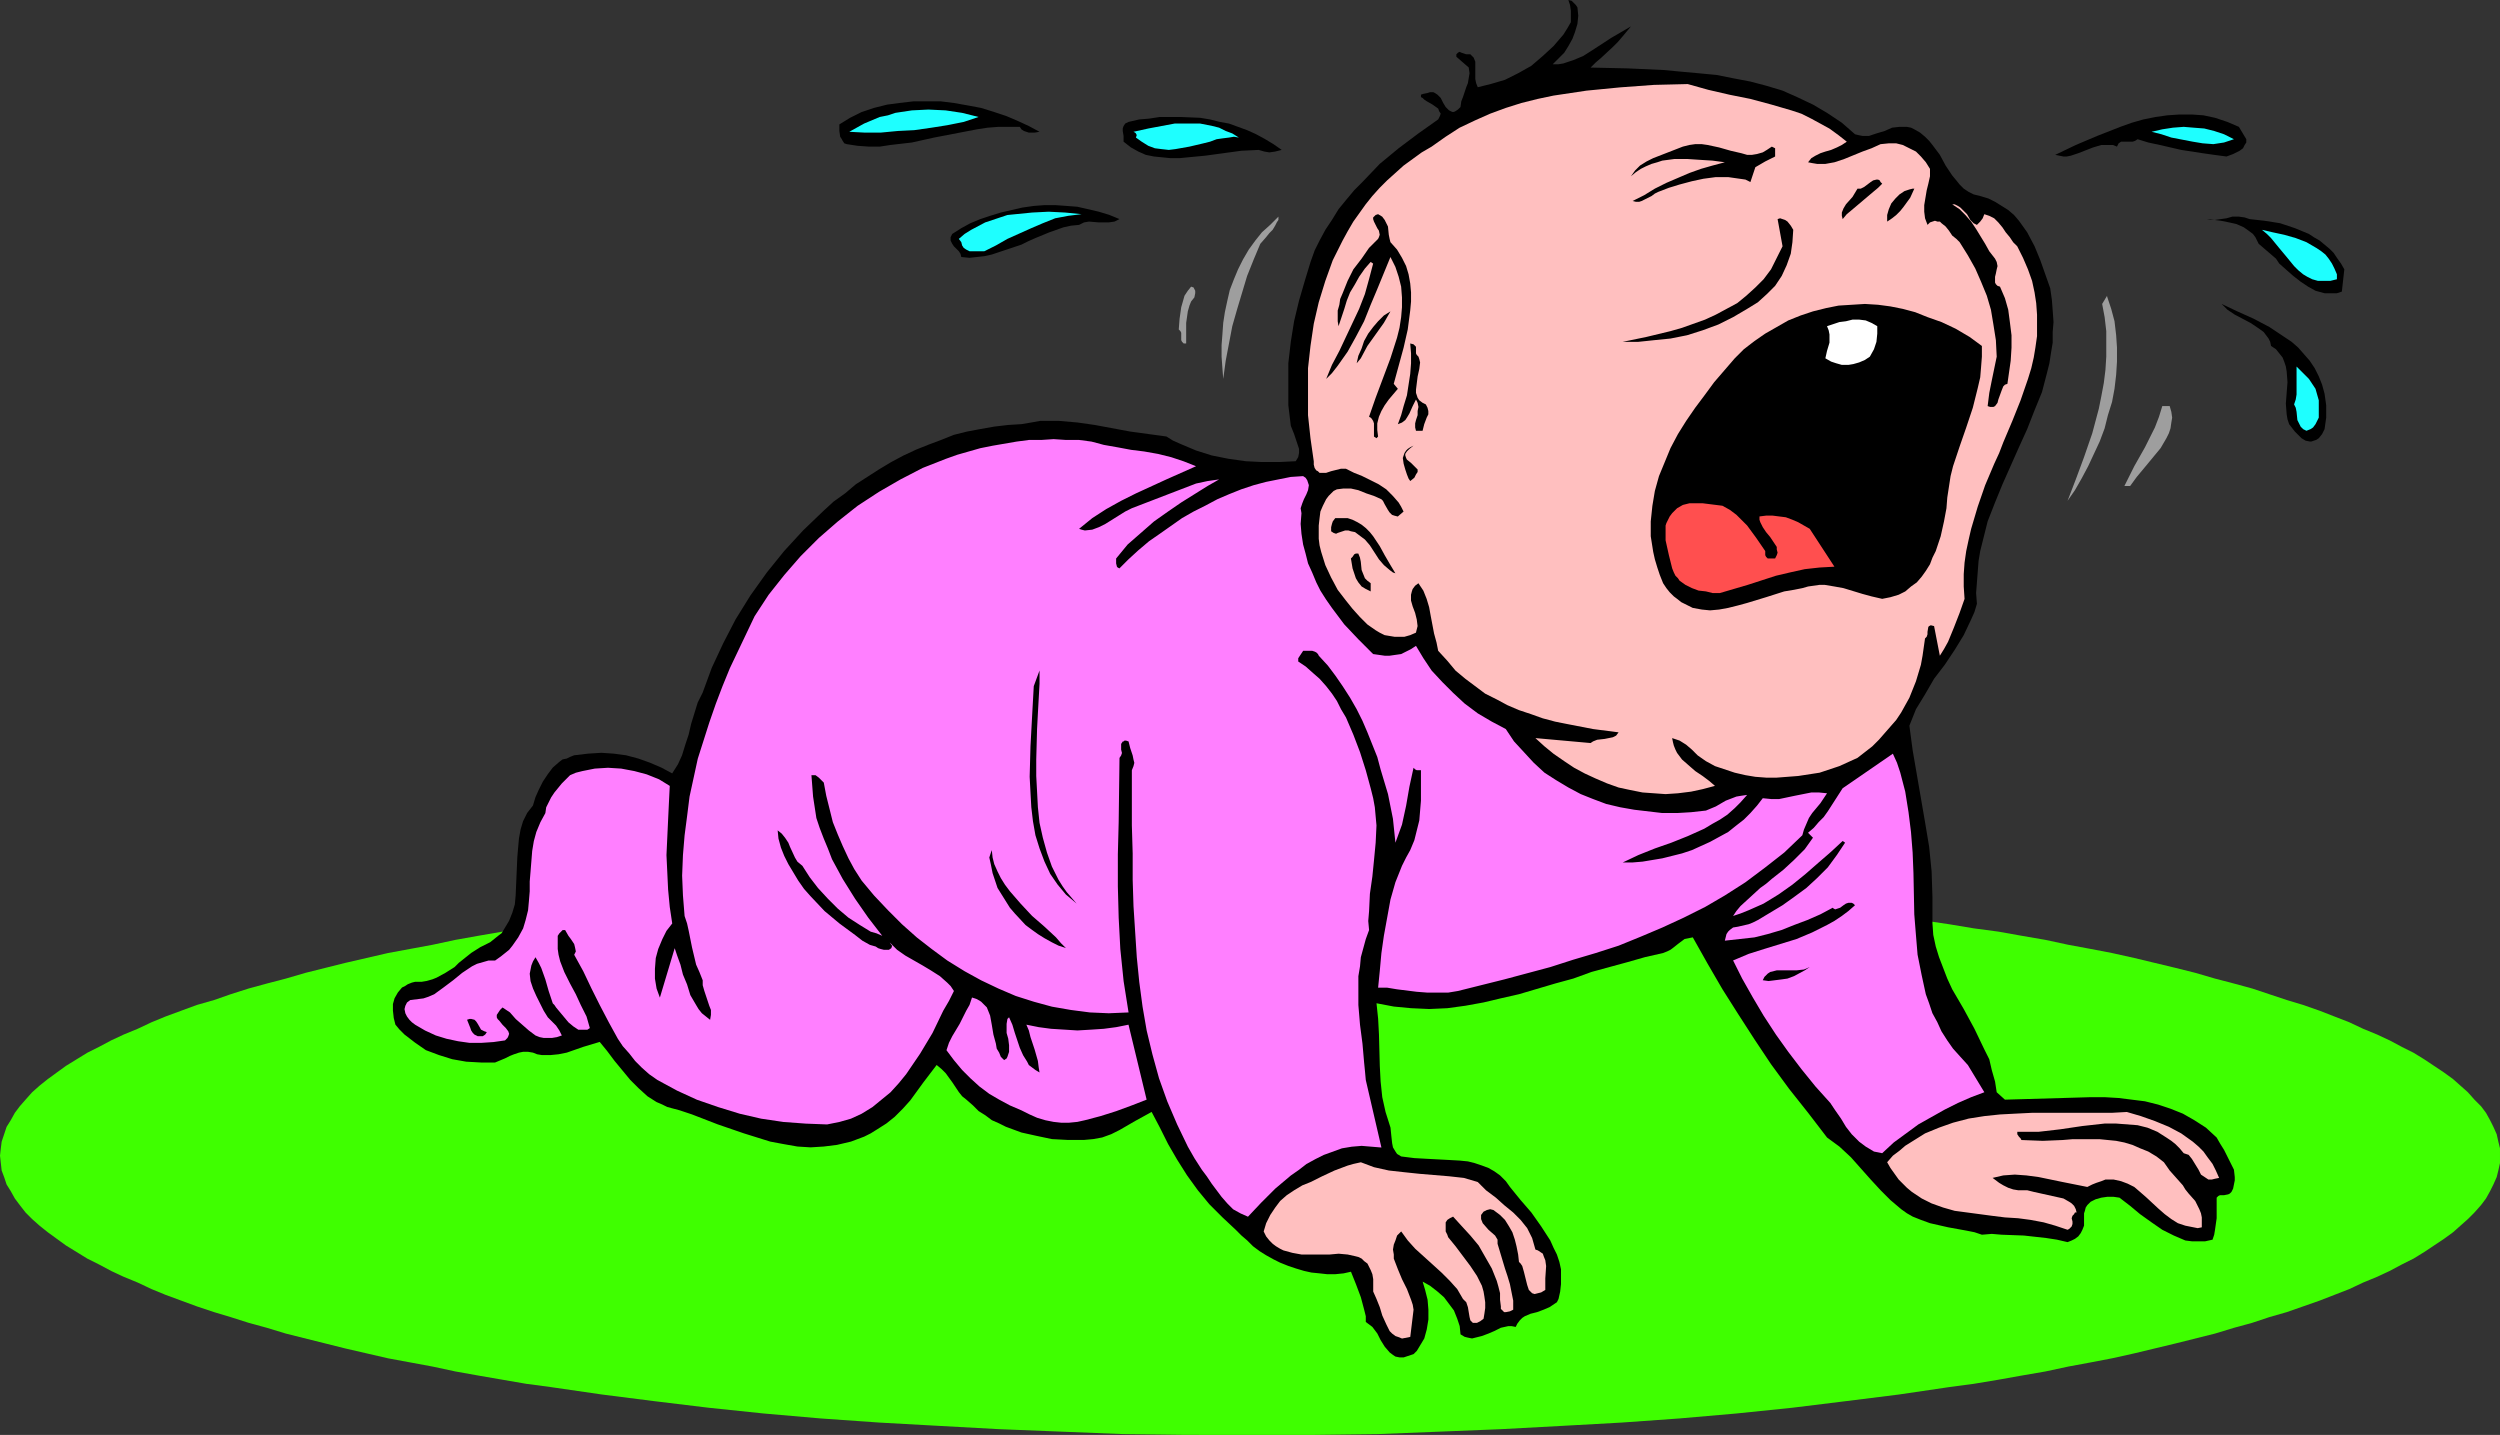
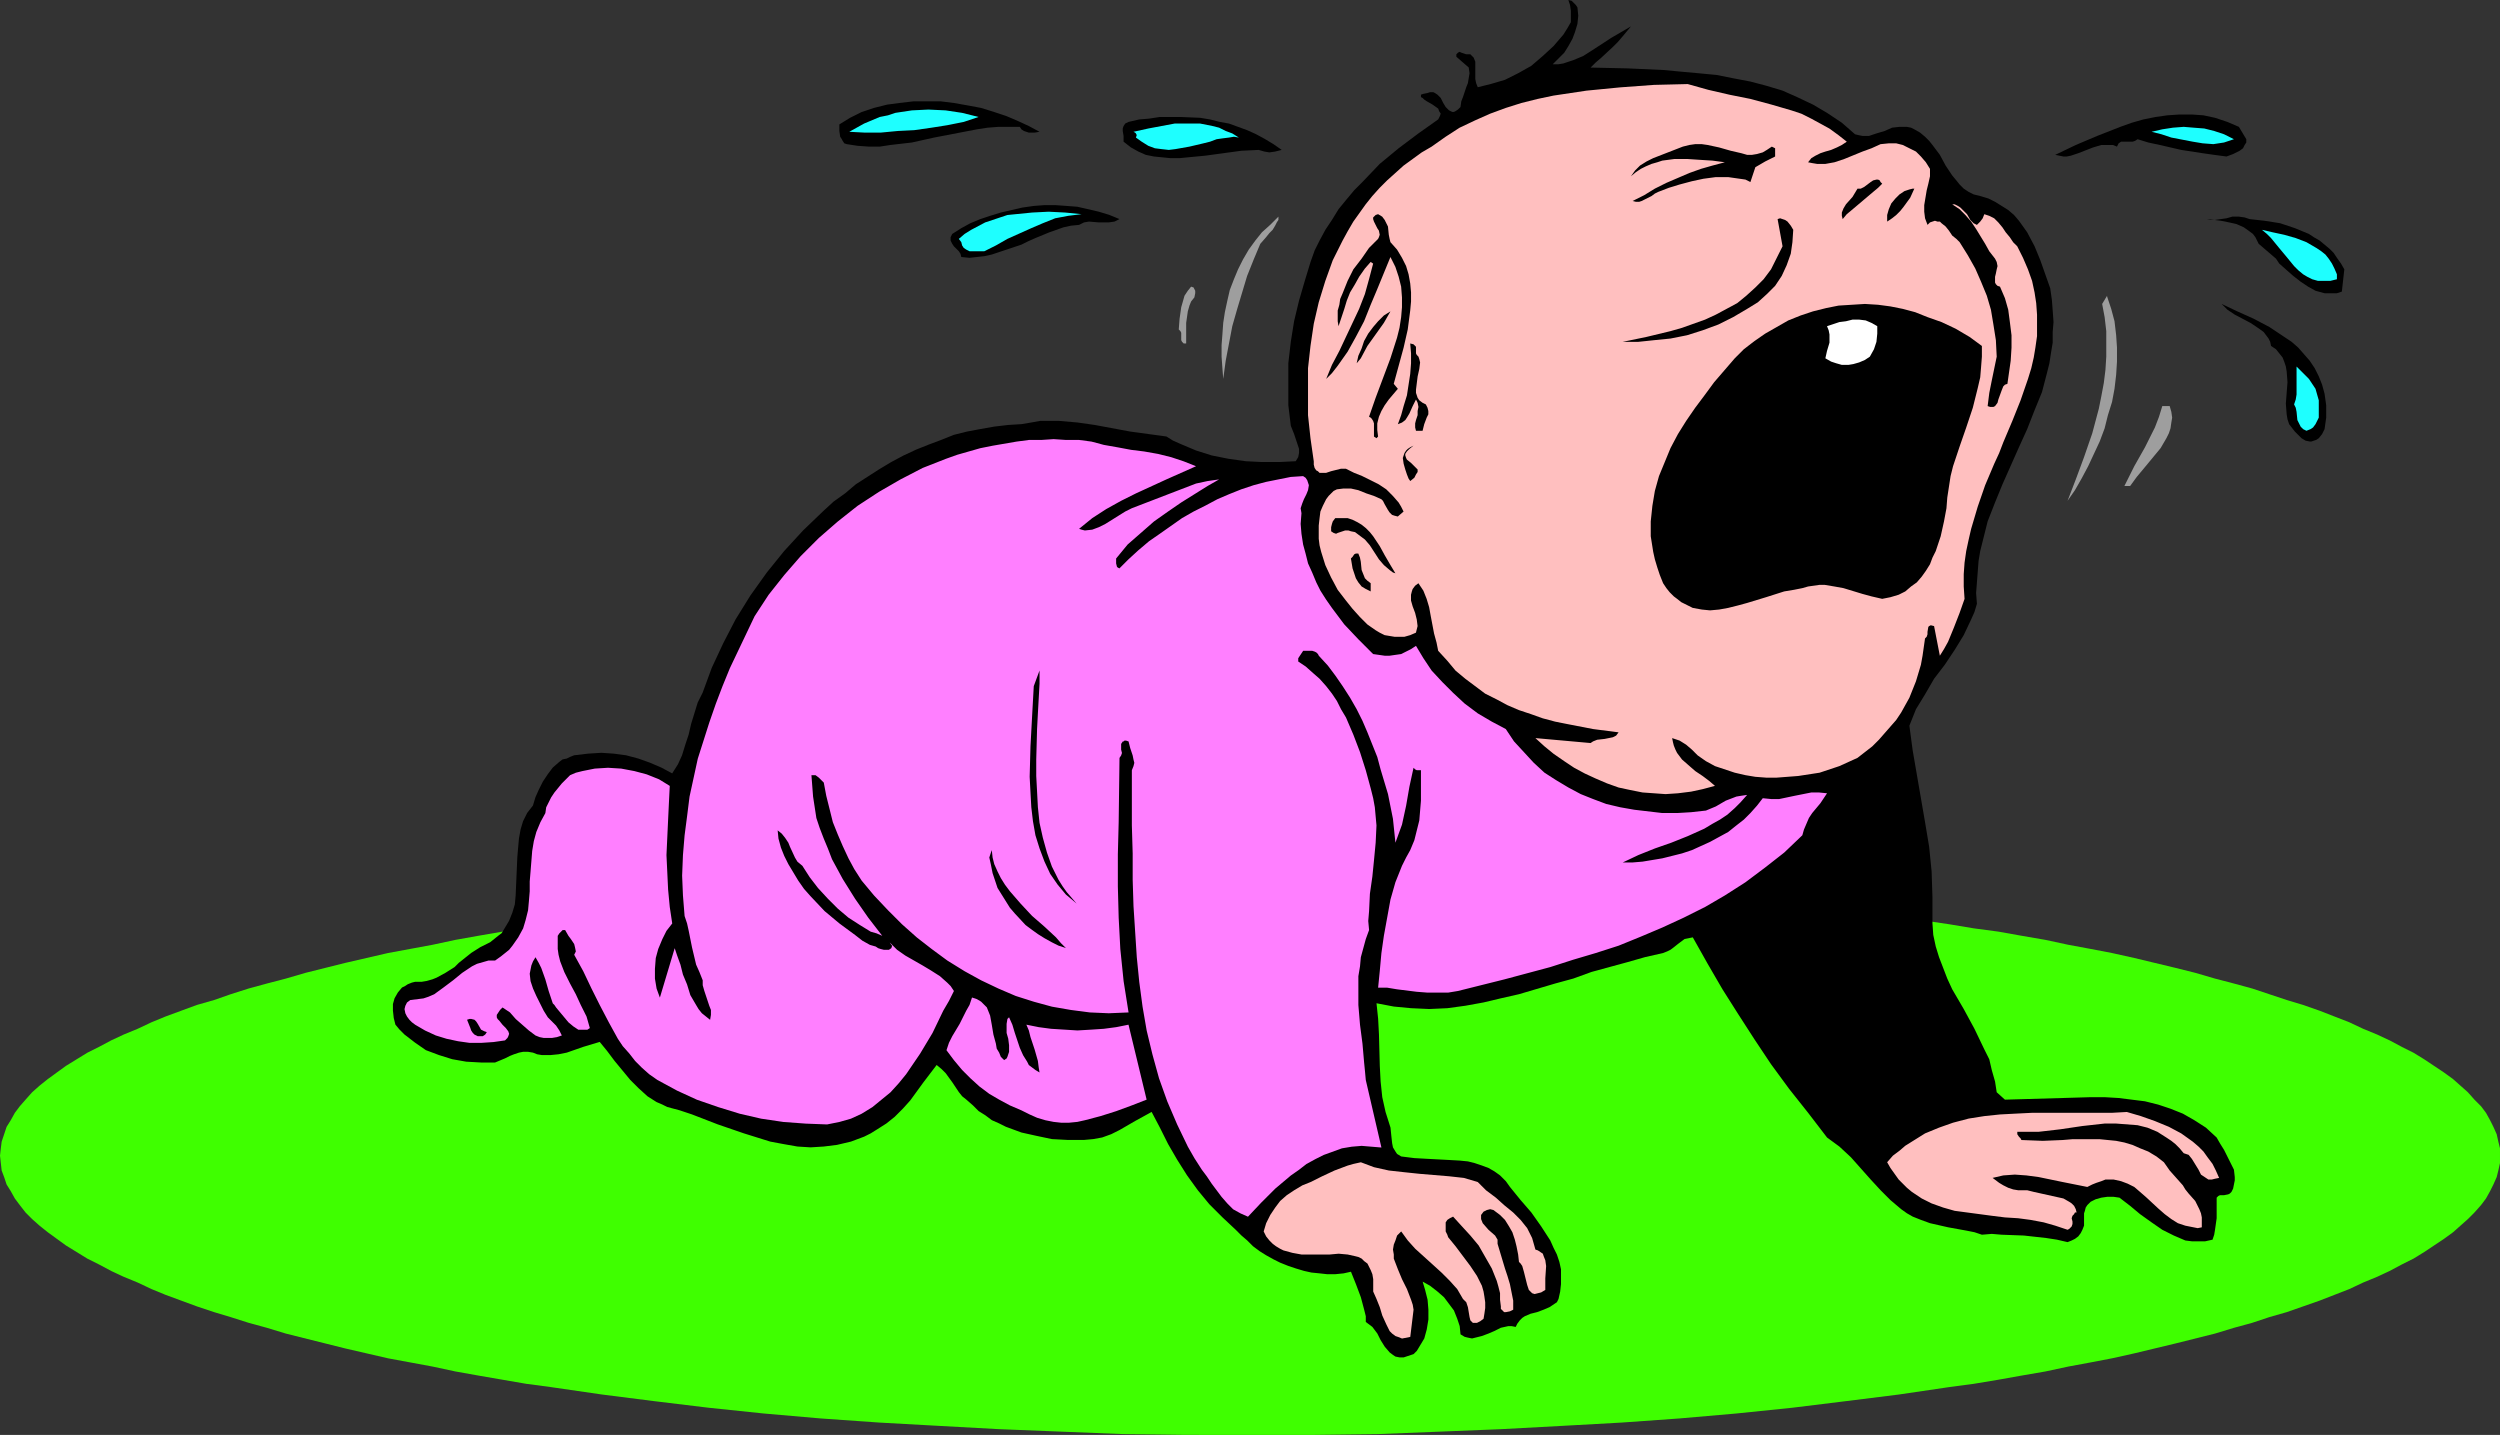
<svg xmlns="http://www.w3.org/2000/svg" xmlns:ns1="http://sodipodi.sourceforge.net/DTD/sodipodi-0.dtd" xmlns:ns2="http://www.inkscape.org/namespaces/inkscape" version="1.0" width="129.766mm" height="74.481mm" id="svg41" ns1:docname="Baby Crying 07.wmf">
  <rect width="100%" height="100%" fill="#333333" stroke="none" />
  <ns1:namedview id="namedview41" pagecolor="#ffffff" bordercolor="#000000" borderopacity="0.25" ns2:showpageshadow="2" ns2:pageopacity="0.0" ns2:pagecheckerboard="0" ns2:deskcolor="#d1d1d1" ns2:document-units="mm" />
  <defs id="defs1">
    <pattern id="WMFhbasepattern" patternUnits="userSpaceOnUse" width="6" height="6" x="0" y="0" />
  </defs>
  <path style="fill:#3fff00;fill-opacity:1;fill-rule:evenodd;stroke:none" d="m 245.309,281.502 h 12.605 l 12.443,-0.162 12.282,-0.485 11.958,-0.485 11.958,-0.646 11.635,-0.646 11.312,-0.808 11.15,-0.97 10.989,-1.131 10.504,-1.293 10.342,-1.293 9.858,-1.454 4.848,-0.646 4.848,-0.808 4.525,-0.808 4.686,-0.808 4.525,-0.97 4.363,-0.808 4.202,-0.808 4.363,-0.97 4.04,-0.97 4.04,-0.97 3.878,-0.97 3.878,-0.97 3.717,-1.131 3.555,-0.97 3.394,-1.131 3.394,-0.97 3.232,-1.131 3.232,-1.131 2.909,-1.131 2.909,-1.131 2.747,-1.293 2.747,-1.131 2.424,-1.131 2.424,-1.293 2.262,-1.131 2.101,-1.293 1.939,-1.293 1.939,-1.293 1.778,-1.293 1.454,-1.293 1.454,-1.293 1.293,-1.293 1.293,-1.454 0.97,-1.293 0.808,-1.454 0.646,-1.293 0.646,-1.454 0.323,-1.293 0.323,-1.454 v -1.454 -1.454 l -0.323,-1.293 -0.323,-1.454 -0.646,-1.454 -0.646,-1.293 -0.808,-1.454 -0.97,-1.293 -1.293,-1.293 -1.293,-1.454 -1.454,-1.293 -1.454,-1.293 -1.778,-1.293 -1.939,-1.293 -1.939,-1.293 -2.101,-1.293 -2.262,-1.131 -2.424,-1.293 -2.424,-1.131 -2.747,-1.131 -2.747,-1.293 -2.909,-1.131 -2.909,-1.131 -3.232,-1.131 -3.232,-0.97 -3.394,-1.131 -3.394,-1.131 -3.555,-0.97 -3.717,-0.97 -3.878,-1.131 -3.878,-0.97 -4.04,-0.97 -4.04,-0.97 -4.363,-0.97 -4.202,-0.808 -4.363,-0.808 -4.525,-0.97 -4.686,-0.808 -4.525,-0.808 -4.848,-0.646 -4.848,-0.808 -9.858,-1.454 -10.342,-1.293 -10.504,-1.293 -10.989,-0.97 -11.15,-0.97 -11.312,-0.97 -11.635,-0.646 -11.958,-0.646 -11.958,-0.485 -12.282,-0.323 -12.443,-0.323 h -12.605 -12.605 l -12.443,0.323 -12.282,0.323 -12.12,0.485 -11.797,0.646 -11.635,0.646 -11.474,0.97 -11.15,0.97 -10.827,0.97 -10.666,1.293 -10.181,1.293 -10.019,1.454 -4.848,0.808 -4.686,0.646 -4.686,0.808 -4.525,0.808 -4.525,0.97 -4.363,0.808 -4.363,0.808 -4.202,0.97 -4.202,0.97 -3.878,0.97 -3.878,0.97 -3.878,1.131 -3.717,0.97 -3.555,0.97 -3.555,1.131 -3.232,1.131 -3.394,0.97 -3.07,1.131 -3.07,1.131 -2.747,1.131 -2.747,1.293 -2.747,1.131 -2.424,1.131 -2.424,1.293 -2.262,1.131 -2.101,1.293 -2.101,1.293 -1.778,1.293 -1.778,1.293 -1.616,1.293 -1.454,1.293 -1.293,1.454 -1.131,1.293 -0.97,1.293 -0.808,1.454 -0.808,1.293 -0.485,1.454 -0.485,1.454 -0.162,1.293 L 0,226.72 l 0.162,1.454 0.162,1.454 0.485,1.293 0.485,1.454 0.808,1.293 0.808,1.454 0.97,1.293 1.131,1.454 1.293,1.293 1.454,1.293 1.616,1.293 1.778,1.293 1.778,1.293 2.101,1.293 2.101,1.293 2.262,1.131 2.424,1.293 2.424,1.131 2.747,1.131 2.747,1.293 2.747,1.131 3.07,1.131 3.07,1.131 3.394,1.131 3.232,0.97 3.555,1.131 3.555,0.97 3.717,1.131 3.878,0.97 3.878,0.97 3.878,0.97 4.202,0.97 4.202,0.97 4.363,0.808 4.363,0.808 4.525,0.97 4.525,0.808 4.686,0.808 4.686,0.808 4.848,0.646 10.019,1.454 10.181,1.293 10.666,1.293 10.827,1.131 11.15,0.97 11.474,0.808 11.635,0.646 11.797,0.646 12.12,0.485 12.282,0.485 12.443,0.162 z" id="path1" />
  <path style="fill:#000000;fill-opacity:1;fill-rule:evenodd;stroke:none" d="m 309.464,1.454 0.162,1.616 -0.162,1.616 -0.485,1.616 -0.485,1.293 -0.808,1.454 -0.808,1.293 -1.131,1.131 -1.131,1.131 h 1.131 l 0.97,-0.162 1.939,-0.646 1.939,-0.808 1.778,-1.131 3.717,-2.424 1.939,-1.131 1.939,-1.131 -0.808,0.97 -0.808,0.97 -0.97,1.131 -0.97,0.97 -2.262,2.101 -1.131,0.97 -0.97,0.97 7.272,0.162 7.11,0.323 3.394,0.323 3.555,0.323 3.394,0.323 3.232,0.646 3.394,0.646 3.07,0.808 3.232,0.97 2.909,1.293 3.07,1.454 2.747,1.616 2.909,1.939 2.586,2.262 0.646,0.162 0.808,0.162 h 0.646 0.646 l 1.454,-0.485 1.616,-0.485 1.454,-0.646 1.454,-0.162 h 0.808 0.646 l 0.808,0.162 0.646,0.323 1.131,0.646 0.97,0.808 0.808,0.808 0.646,0.808 1.454,1.939 1.131,2.101 1.293,1.939 0.808,0.97 0.646,0.808 0.808,0.808 0.97,0.646 0.97,0.485 1.293,0.323 1.616,0.485 1.293,0.646 1.293,0.808 1.293,0.808 1.131,0.97 0.97,1.131 0.808,1.131 0.808,1.131 1.454,2.747 1.131,2.747 0.97,2.747 0.97,2.747 0.323,2.262 0.162,2.101 0.162,2.262 -0.162,1.939 v 2.101 l -0.323,1.939 -0.323,2.101 -0.485,1.939 -0.97,3.717 -1.454,3.555 -1.454,3.717 -1.616,3.555 -3.232,7.272 -1.454,3.555 -1.454,3.717 -0.97,3.878 -0.485,1.939 -0.323,1.939 -0.162,2.101 -0.162,2.101 -0.162,2.101 0.162,2.101 -0.485,1.616 -0.646,1.454 -1.454,3.07 -1.778,2.909 -1.939,2.909 -2.101,2.747 -1.778,3.07 -1.778,2.909 -0.646,1.616 -0.646,1.616 0.646,4.848 0.808,4.686 1.616,9.373 0.808,4.848 0.485,4.848 0.162,5.01 v 2.424 2.747 l 0.162,2.262 0.485,2.262 0.646,2.101 0.808,2.101 0.808,2.101 0.97,2.101 2.262,3.878 2.101,3.878 1.939,4.04 0.97,1.939 0.485,2.101 0.646,2.262 0.323,2.101 1.616,1.454 5.656,-0.162 5.656,-0.162 5.494,-0.162 h 2.747 l 2.747,0.162 2.586,0.323 2.586,0.323 2.586,0.646 2.424,0.808 2.424,0.97 2.262,1.293 2.262,1.454 2.101,1.939 0.646,1.131 0.808,1.293 1.293,2.586 0.646,1.293 0.162,1.454 v 0.646 l -0.162,0.808 -0.162,0.808 -0.323,0.646 -0.323,0.323 -0.323,0.162 -0.808,0.162 h -0.808 l -0.323,0.162 -0.323,0.323 v 1.939 2.101 l -0.323,2.262 -0.162,0.97 -0.323,0.97 -1.454,0.323 h -1.293 -1.293 l -1.293,-0.162 -1.131,-0.485 -1.131,-0.485 -2.262,-1.131 -2.101,-1.454 -2.262,-1.616 -1.939,-1.616 -2.101,-1.616 -1.131,-0.162 h -1.293 l -1.131,0.162 -1.131,0.323 -0.97,0.485 -0.646,0.646 -0.323,0.485 -0.162,0.646 -0.162,0.485 v 0.646 0.97 0.808 l -0.323,0.808 -0.323,0.646 -0.485,0.646 -0.646,0.485 -0.646,0.323 -0.808,0.323 -2.101,-0.485 -2.101,-0.323 -4.363,-0.485 -4.363,-0.162 -1.939,-0.162 -1.939,0.162 -1.454,-0.485 -1.616,-0.323 -1.778,-0.323 -1.778,-0.323 -3.555,-0.808 -1.778,-0.646 -1.616,-0.646 -1.131,-0.646 -1.131,-0.808 -2.101,-1.778 -1.939,-1.939 -1.939,-2.101 -3.878,-4.363 -2.262,-2.101 -2.424,-1.778 -3.717,-4.848 -3.717,-4.686 -3.555,-4.848 -3.232,-4.848 -3.232,-5.01 -3.07,-4.848 -2.909,-5.01 -2.909,-5.171 -0.808,0.162 -0.808,0.162 -1.293,0.97 -0.808,0.646 -0.646,0.485 -0.646,0.323 -0.808,0.323 -3.555,0.808 -3.394,0.97 -7.11,1.939 -3.555,1.293 -3.555,0.97 -7.11,2.101 -3.555,0.808 -3.394,0.808 -3.555,0.646 -3.555,0.485 -3.555,0.162 -3.555,-0.162 -3.394,-0.323 -3.394,-0.646 0.323,3.07 0.162,3.07 0.162,6.141 0.162,3.07 0.323,3.07 0.646,2.909 0.97,3.07 0.162,1.616 0.162,1.454 0.162,0.808 0.485,0.808 0.323,0.485 0.808,0.485 1.293,0.162 1.293,0.162 2.909,0.162 3.07,0.162 2.909,0.162 1.616,0.162 1.293,0.323 1.454,0.485 1.293,0.485 1.131,0.646 1.131,0.808 1.131,1.131 0.808,1.131 2.101,2.586 2.101,2.424 1.939,2.747 1.778,2.747 0.646,1.454 0.646,1.293 0.485,1.454 0.323,1.454 v 1.454 1.454 l -0.162,1.454 -0.323,1.454 -0.323,0.646 -0.485,0.323 -0.97,0.646 -1.131,0.485 -1.293,0.485 -1.293,0.323 -1.131,0.485 -0.485,0.323 -0.485,0.485 -0.485,0.646 -0.323,0.646 -0.808,-0.162 h -0.646 l -1.454,0.323 -1.293,0.646 -1.131,0.485 -1.293,0.485 -1.293,0.323 -0.646,0.162 -0.808,-0.162 -0.646,-0.162 -0.808,-0.485 -0.162,-1.616 -0.485,-1.454 -0.646,-1.616 -0.97,-1.293 -0.97,-1.293 -1.293,-1.131 -1.454,-1.131 -1.454,-0.808 0.485,1.616 0.485,1.939 0.162,1.939 v 1.939 l -0.323,1.939 -0.485,1.778 -0.97,1.616 -0.485,0.808 -0.646,0.646 -0.97,0.323 -0.97,0.323 h -0.808 l -0.808,-0.162 -0.485,-0.323 -0.646,-0.485 -0.97,-1.131 -0.808,-1.293 -0.646,-1.293 -0.97,-1.293 -0.646,-0.485 -0.646,-0.485 v -1.131 l -0.323,-1.293 -0.646,-2.424 -0.97,-2.586 -0.97,-2.424 -1.454,0.323 -1.616,0.162 h -1.616 l -1.454,-0.162 -1.616,-0.162 -1.454,-0.323 -1.616,-0.485 -1.454,-0.485 -1.616,-0.646 -1.293,-0.646 -1.454,-0.808 -1.293,-0.808 -1.293,-0.97 -1.131,-1.131 -1.131,-0.97 -1.131,-1.131 -2.586,-2.424 -2.586,-2.586 -2.262,-2.747 -2.101,-2.909 -1.939,-3.07 -1.778,-3.07 -1.616,-3.232 -1.616,-3.07 -3.232,1.778 -3.07,1.778 -1.616,0.808 -1.778,0.646 -1.778,0.323 -1.778,0.162 h -3.232 l -3.07,-0.162 -3.07,-0.646 -2.909,-0.646 -3.07,-1.131 -1.293,-0.646 -1.454,-0.646 -1.293,-0.97 -1.293,-0.808 -1.131,-1.131 -1.293,-1.131 -0.808,-0.646 -0.646,-0.808 -1.293,-1.939 -1.293,-1.778 -0.808,-0.808 -0.97,-0.808 -2.586,3.394 -2.586,3.555 -1.454,1.616 -1.616,1.616 -1.616,1.293 -1.778,1.131 -1.293,0.808 -1.293,0.646 -2.586,0.97 -2.747,0.646 -2.586,0.323 -2.586,0.162 -2.586,-0.162 -2.747,-0.485 -2.586,-0.485 -2.586,-0.808 -2.586,-0.808 -5.171,-1.778 -5.01,-1.939 -2.424,-0.808 -2.424,-0.646 -0.97,-0.485 -1.131,-0.485 -1.778,-1.131 -1.778,-1.616 -1.616,-1.616 -3.07,-3.717 -1.454,-1.939 -1.454,-1.778 -1.616,0.485 -1.616,0.485 -3.232,1.131 -1.616,0.323 -1.616,0.162 h -1.616 l -0.97,-0.162 -0.808,-0.323 -0.97,-0.162 h -0.97 l -0.808,0.162 -0.97,0.323 -0.808,0.323 -0.97,0.485 -1.939,0.808 h -2.747 l -2.909,-0.162 -2.747,-0.485 -2.586,-0.808 -2.586,-0.97 -2.101,-1.454 -2.101,-1.616 -0.97,-0.97 -0.808,-0.97 -0.323,-1.293 -0.162,-1.454 v -1.293 l 0.323,-1.131 0.646,-1.131 0.808,-0.97 0.646,-0.323 0.485,-0.323 0.808,-0.323 0.646,-0.162 h 1.293 l 0.97,-0.162 1.131,-0.323 0.808,-0.323 1.778,-0.97 1.778,-1.131 0.808,-0.808 0.808,-0.646 1.616,-1.293 1.778,-1.131 0.97,-0.485 0.97,-0.485 0.808,-0.646 0.808,-0.646 0.646,-0.485 0.485,-0.808 0.97,-1.616 0.646,-1.616 0.485,-1.616 0.162,-1.778 0.162,-3.717 0.162,-3.717 0.162,-1.939 0.162,-1.778 0.323,-1.778 0.485,-1.616 0.808,-1.616 1.131,-1.454 0.485,-1.616 0.646,-1.454 0.808,-1.616 0.97,-1.454 0.97,-1.293 1.293,-1.131 0.646,-0.485 0.808,-0.162 0.646,-0.323 0.808,-0.323 2.747,-0.323 2.586,-0.162 2.424,0.162 2.424,0.323 2.424,0.646 2.262,0.808 2.262,0.97 2.101,1.131 1.131,-1.778 0.808,-1.778 0.646,-2.101 0.646,-1.939 0.485,-2.101 1.293,-4.202 0.97,-1.939 1.778,-4.848 2.262,-4.848 2.424,-4.686 2.909,-4.686 3.232,-4.525 3.394,-4.202 3.717,-4.04 4.04,-3.878 1.939,-1.778 2.262,-1.616 2.101,-1.778 2.262,-1.454 2.262,-1.454 2.424,-1.454 2.424,-1.293 2.424,-1.131 2.424,-0.97 2.586,-0.97 2.424,-0.97 2.586,-0.646 2.586,-0.485 2.747,-0.485 2.747,-0.323 2.586,-0.162 1.939,-0.323 1.778,-0.323 h 1.778 1.778 l 3.717,0.323 3.394,0.485 6.949,1.293 3.555,0.485 3.555,0.485 1.293,0.808 1.454,0.646 3.07,1.293 3.07,0.97 3.232,0.646 3.394,0.485 3.232,0.162 h 3.394 l 3.232,-0.162 0.485,-0.808 0.162,-0.808 v -0.808 l -0.323,-0.97 -0.646,-1.939 -0.646,-1.616 -0.485,-4.04 v -4.202 -4.04 l 0.485,-4.202 0.646,-4.04 0.97,-4.04 1.131,-3.878 1.131,-3.717 0.808,-2.262 0.97,-1.939 1.131,-2.101 1.293,-1.939 1.293,-2.101 1.454,-1.778 1.616,-1.939 1.616,-1.616 3.394,-3.555 3.717,-3.07 3.878,-2.909 3.878,-2.747 0.323,-0.646 0.162,-0.485 -0.323,-0.485 -0.162,-0.485 -1.131,-0.808 -1.131,-0.646 -0.485,-0.323 -0.323,-0.323 -0.323,-0.162 v -0.323 -0.162 l 0.485,-0.162 0.808,-0.162 0.485,-0.162 h 0.646 l 0.323,0.162 0.485,0.323 0.646,0.646 0.485,0.97 0.485,0.808 0.646,0.646 0.323,0.162 0.323,0.162 h 0.323 l 0.323,-0.162 0.485,-0.323 0.485,-0.485 0.162,-1.131 0.323,-0.808 0.646,-1.939 0.323,-0.808 0.162,-0.97 0.162,-0.97 -0.162,-1.131 -2.424,-2.101 v -0.323 -0.162 l 0.323,-0.323 0.323,-0.162 0.323,0.162 0.97,0.323 h 0.485 0.323 l 0.646,0.646 0.323,0.808 v 0.808 2.586 l 0.162,0.808 0.323,0.808 1.293,-0.323 1.293,-0.323 2.747,-0.808 2.586,-1.293 2.586,-1.454 2.262,-1.939 2.101,-1.939 0.97,-1.131 0.97,-1.131 0.808,-1.293 0.646,-1.131 V 3.07 2.101 L 308.009,0.97 307.686,0 l 0.646,0.162 0.323,0.323 0.323,0.323 0.162,0.162 z" id="path2" />
  <path style="fill:#ffbfbf;fill-opacity:1;fill-rule:evenodd;stroke:none" d="m 362.307,27.795 -0.97,0.646 -0.97,0.485 -1.131,0.485 -1.131,0.323 -0.97,0.323 -0.97,0.485 -0.808,0.485 -0.646,0.808 0.808,0.162 0.97,0.162 h 1.616 l 1.778,-0.323 1.939,-0.646 3.555,-1.454 1.778,-0.646 1.778,-0.808 1.616,-0.162 h 1.454 l 1.293,0.323 1.293,0.646 1.293,0.646 0.97,0.97 0.97,1.131 0.808,1.293 v 1.454 l -0.323,1.454 -0.323,1.293 -0.485,2.909 v 1.293 l 0.162,1.293 0.485,1.293 0.485,-0.485 0.485,-0.162 0.485,-0.162 0.485,0.162 h 0.485 l 0.323,0.323 0.808,0.646 0.646,0.808 0.323,0.485 0.323,0.485 0.808,0.646 0.646,0.646 1.616,2.586 1.454,2.586 1.131,2.586 1.131,2.747 0.808,2.747 0.485,2.909 0.485,3.07 0.162,3.232 -0.97,4.686 -0.485,2.424 -0.323,2.586 0.485,0.162 h 0.323 0.323 l 0.323,-0.162 0.485,-0.646 0.162,-0.646 0.646,-1.778 0.323,-0.808 0.323,-0.323 0.485,-0.162 0.323,-2.262 0.323,-2.262 0.162,-2.586 v -2.424 l -0.323,-2.586 -0.323,-2.424 -0.646,-2.262 -0.97,-2.262 -0.485,-0.162 -0.323,-0.323 -0.162,-0.323 v -0.323 -0.808 l 0.162,-0.646 0.162,-0.808 0.162,-0.646 -0.162,-0.808 -0.162,-0.323 -0.162,-0.323 -1.131,-1.454 -0.808,-1.454 -1.778,-2.909 -0.97,-1.454 -1.131,-1.293 -1.131,-1.131 -1.454,-0.97 h 0.485 l 0.646,0.323 0.485,0.323 0.323,0.323 0.97,0.97 0.646,1.131 0.323,0.323 0.323,0.323 0.323,0.162 0.323,0.162 0.323,-0.323 0.323,-0.323 0.485,-0.646 0.323,-0.808 0.97,0.323 0.97,0.485 0.808,0.808 0.808,0.97 0.646,0.97 0.808,0.97 0.646,0.97 0.808,0.808 1.131,2.262 0.97,2.262 0.808,2.262 0.485,2.262 0.323,2.101 0.162,2.262 v 2.101 2.101 l -0.323,2.262 -0.323,1.939 -0.485,2.101 -0.646,2.101 -1.454,4.202 -1.616,4.04 -1.778,4.202 -0.808,2.101 -0.97,2.101 -1.778,4.202 -1.454,4.202 -1.293,4.363 -0.485,2.101 -0.485,2.262 -0.323,2.262 -0.162,2.262 v 2.424 l 0.162,2.424 -0.97,2.747 -1.131,2.909 -1.131,2.747 -0.808,1.454 -0.808,1.293 -1.131,-5.817 -0.646,-0.162 -0.323,0.162 -0.162,0.162 -0.162,0.97 v 0.485 l -0.162,0.485 -0.323,0.323 -0.485,3.394 -0.323,1.778 -0.485,1.616 -0.485,1.616 -0.646,1.616 -0.646,1.616 -0.808,1.454 -0.808,1.454 -0.97,1.454 -1.131,1.293 -1.131,1.293 -1.131,1.293 -1.293,1.293 -1.454,1.131 -1.454,1.131 -1.778,0.808 -1.778,0.808 -1.939,0.646 -1.939,0.646 -2.101,0.323 -2.101,0.323 -2.101,0.162 -2.101,0.162 h -2.101 l -2.101,-0.162 -1.939,-0.323 -2.101,-0.485 -1.939,-0.646 -1.939,-0.646 -1.778,-0.97 -1.616,-1.131 -1.131,-1.131 -1.131,-0.97 -1.293,-0.808 -1.454,-0.485 0.162,0.808 0.162,0.646 0.323,0.808 0.323,0.646 0.97,1.293 1.293,1.131 1.293,1.131 1.454,0.97 1.293,0.97 1.131,0.97 -2.424,0.646 -2.262,0.485 -2.586,0.323 -2.424,0.162 -2.262,-0.162 -2.262,-0.162 -2.424,-0.485 -2.262,-0.485 -2.262,-0.808 -2.262,-0.97 -2.101,-0.97 -2.101,-1.131 -1.939,-1.293 -2.101,-1.454 -1.778,-1.454 -1.778,-1.616 10.827,0.97 0.485,-0.323 0.808,-0.323 1.454,-0.162 0.808,-0.162 0.808,-0.162 0.646,-0.323 0.485,-0.646 -5.01,-0.646 -5.01,-0.97 -2.424,-0.485 -2.424,-0.646 -2.262,-0.808 -2.424,-0.808 -2.262,-0.97 -2.101,-1.131 -2.262,-1.131 -1.939,-1.454 -1.939,-1.454 -1.939,-1.616 -1.616,-1.939 -1.778,-1.939 -0.323,-1.616 -0.485,-1.778 -0.646,-3.394 -0.323,-1.778 -0.485,-1.616 -0.646,-1.616 -0.97,-1.454 -0.646,0.485 -0.485,0.646 -0.162,0.485 -0.162,0.646 v 1.131 l 0.323,1.131 0.485,1.293 0.323,1.293 0.162,1.293 -0.162,0.646 -0.162,0.646 -1.131,0.485 -1.131,0.323 h -0.97 -0.97 l -0.97,-0.162 -0.97,-0.162 -0.97,-0.485 -0.808,-0.485 -1.616,-1.131 -1.454,-1.454 -1.454,-1.616 -1.293,-1.616 -1.616,-2.101 -1.293,-2.424 -1.131,-2.424 -0.808,-2.586 -0.323,-1.293 -0.162,-1.293 v -1.293 -1.293 l 0.162,-1.454 0.162,-1.293 0.485,-1.131 0.646,-1.293 0.485,-0.646 0.485,-0.485 0.485,-0.485 0.646,-0.323 1.293,-0.162 h 1.454 l 1.454,0.323 1.616,0.646 1.454,0.485 1.454,0.646 0.323,0.323 0.323,0.646 0.646,1.131 0.323,0.485 0.485,0.485 0.485,0.162 0.646,0.162 1.131,-0.97 -0.485,-0.97 -0.485,-0.808 -1.131,-1.293 -1.293,-1.293 -1.454,-0.97 -1.616,-0.808 -1.616,-0.808 -1.616,-0.646 -1.616,-0.808 h -0.97 l -1.939,0.485 -0.97,0.323 h -0.97 -0.323 l -0.323,-0.323 -0.323,-0.162 -0.323,-0.485 -0.162,-0.646 v -0.646 l -0.646,-4.525 -0.485,-4.525 v -4.686 -4.525 l 0.485,-4.363 0.646,-4.363 0.97,-4.202 1.293,-4.202 1.454,-4.04 1.939,-3.878 0.97,-1.778 1.131,-1.939 2.424,-3.394 1.293,-1.616 1.454,-1.616 1.454,-1.454 1.616,-1.454 1.616,-1.454 1.778,-1.293 1.778,-1.293 1.939,-1.131 2.747,-1.939 2.747,-1.778 3.07,-1.454 2.909,-1.293 3.07,-1.131 3.07,-0.97 3.232,-0.808 3.07,-0.646 3.232,-0.485 3.232,-0.485 6.626,-0.646 6.626,-0.485 6.626,-0.162 4.04,1.131 4.202,0.97 4.04,0.808 4.202,1.131 3.878,1.131 1.939,0.646 1.939,0.97 1.778,0.97 1.778,0.97 1.778,1.293 z" id="path3" />
  <path style="fill:#000000;fill-opacity:1;fill-rule:evenodd;stroke:none" d="m 203.939,25.856 -0.97,0.162 h -1.131 l -0.97,-0.323 -0.485,-0.323 -0.323,-0.485 h -2.101 -2.101 l -2.101,0.162 -2.101,0.323 -4.202,0.808 -4.202,0.808 -4.363,0.97 -4.202,0.485 -2.101,0.323 h -2.101 l -2.262,-0.162 -2.101,-0.323 -0.485,-0.162 -0.323,-0.485 -0.162,-0.323 -0.323,-0.485 -0.162,-1.131 v -1.293 l 2.101,-1.293 2.262,-1.131 2.424,-0.808 2.586,-0.646 2.424,-0.323 2.747,-0.323 h 2.586 2.747 l 2.586,0.323 2.747,0.485 2.586,0.485 2.586,0.808 2.424,0.808 2.262,0.97 2.101,0.97 z" id="path4" />
  <path style="fill:#1effff;fill-opacity:1;fill-rule:evenodd;stroke:none" d="m 191.981,22.947 -2.909,0.97 -3.232,0.646 -3.07,0.485 -3.394,0.485 -3.232,0.162 -3.394,0.323 h -3.07 l -3.07,-0.162 1.454,-0.808 1.454,-0.808 3.07,-1.293 1.616,-0.323 1.454,-0.485 3.232,-0.485 3.232,-0.162 3.394,0.162 3.232,0.485 z" id="path5" />
  <path style="fill:#000000;fill-opacity:1;fill-rule:evenodd;stroke:none" d="m 251.449,29.411 -0.646,0.162 -0.646,0.162 -1.131,0.162 -0.97,-0.162 -1.131,-0.323 -3.394,0.162 -3.555,0.485 -3.555,0.485 -3.394,0.323 -1.616,0.162 h -1.778 l -1.616,-0.162 -1.616,-0.162 -1.616,-0.323 -1.454,-0.646 -1.454,-0.808 -1.454,-1.131 v -0.485 -0.646 l -0.162,-0.97 v -0.485 l 0.162,-0.485 0.323,-0.485 0.646,-0.323 2.101,-0.485 1.939,-0.162 2.101,-0.323 h 2.101 1.939 l 3.878,0.162 1.939,0.323 1.939,0.485 1.778,0.323 1.778,0.646 1.778,0.646 1.778,0.808 1.778,0.97 1.616,0.97 z" id="path6" />
  <path style="fill:#000000;fill-opacity:1;fill-rule:evenodd;stroke:none" d="m 440.683,27.31 v 0.646 l -0.323,0.485 -0.323,0.646 -0.646,0.485 -1.293,0.646 -1.293,0.485 -2.424,-0.323 -2.262,-0.323 -4.202,-0.646 -4.202,-0.97 -2.262,-0.485 -2.101,-0.646 -0.485,0.323 -0.485,0.162 h -1.778 -0.485 l -0.485,0.323 -0.323,0.646 -0.808,-0.323 h -0.808 -0.808 -0.646 l -1.616,0.485 -2.909,1.131 -1.454,0.485 -0.808,0.162 h -0.646 l -0.808,-0.162 -0.808,-0.162 4.04,-1.939 4.202,-1.778 4.525,-1.778 2.262,-0.808 2.262,-0.646 2.424,-0.485 2.262,-0.323 2.424,-0.162 h 2.424 l 2.262,0.162 2.262,0.485 2.424,0.808 2.262,0.97 z" id="path7" />
  <path style="fill:#1effff;fill-opacity:1;fill-rule:evenodd;stroke:none" d="m 243.046,26.987 -0.97,-0.162 -0.97,0.162 -1.293,0.162 -1.131,0.162 -1.293,0.485 -1.293,0.323 -2.747,0.646 -2.747,0.485 -1.293,0.162 -1.454,-0.162 -1.293,-0.162 -1.293,-0.485 -1.293,-0.808 -1.131,-0.808 0.162,-0.485 -0.162,-0.323 -0.162,-0.162 -0.323,-0.162 2.909,-0.646 2.586,-0.485 2.586,-0.485 h 2.586 2.424 l 2.424,0.485 1.293,0.323 1.293,0.646 1.293,0.485 z" id="path8" />
  <path style="fill:#1effff;fill-opacity:1;fill-rule:evenodd;stroke:none" d="m 438.259,27.31 -0.97,0.323 -0.97,0.323 -2.101,0.323 -2.101,-0.162 -1.939,-0.323 -4.202,-0.808 -1.939,-0.646 -1.939,-0.485 2.101,-0.485 2.101,-0.323 2.101,-0.162 1.939,0.162 2.101,0.162 1.939,0.485 1.939,0.646 z" id="path9" />
  <path style="fill:#000000;fill-opacity:1;fill-rule:evenodd;stroke:none" d="m 347.601,28.764 0.323,0.162 0.323,0.162 v 0.646 0.485 0.485 l -0.97,0.485 -0.97,0.485 -1.939,1.131 -0.97,2.909 -0.97,-0.485 -1.131,-0.162 -2.262,-0.323 h -2.424 l -2.424,0.323 -2.262,0.485 -2.424,0.646 -2.101,0.646 -2.101,0.808 -0.646,0.323 -0.646,0.485 -1.293,0.646 -0.646,0.323 -0.485,0.162 h -0.646 l -0.646,-0.162 2.262,-1.131 2.101,-1.293 2.262,-1.131 2.262,-0.97 2.262,-0.97 2.262,-0.808 2.262,-0.646 2.424,-0.646 -2.424,-0.323 -2.586,-0.162 -2.424,-0.162 h -2.424 l -2.424,0.323 -0.97,0.323 -1.131,0.323 -1.131,0.485 -0.97,0.485 -0.97,0.646 -0.97,0.808 0.808,-1.131 0.97,-0.97 1.293,-0.808 1.293,-0.646 2.909,-1.131 2.909,-1.131 1.293,-0.323 1.131,-0.162 h 1.293 l 1.131,0.162 2.262,0.485 2.262,0.646 2.101,0.485 1.131,0.323 h 0.97 l 0.97,-0.162 1.131,-0.323 0.808,-0.485 z" id="path10" />
  <path style="fill:#000000;fill-opacity:1;fill-rule:evenodd;stroke:none" d="m 369.256,36.036 -0.808,0.808 -0.97,0.808 -2.101,1.778 -2.101,1.778 -0.97,0.808 -0.808,0.97 -0.162,-0.646 v -0.646 l 0.323,-0.808 0.485,-0.808 1.293,-1.454 0.485,-0.808 0.485,-0.808 h 0.646 l 0.646,-0.323 0.646,-0.485 0.646,-0.485 0.485,-0.323 0.646,-0.162 h 0.323 l 0.323,0.162 0.162,0.323 z" id="path11" />
  <path style="fill:#000000;fill-opacity:1;fill-rule:evenodd;stroke:none" d="m 375.558,37.006 -0.808,1.778 -1.293,1.778 -0.646,0.808 -0.808,0.808 -0.808,0.646 -0.97,0.646 v -0.646 -0.646 l 0.323,-1.131 0.485,-1.131 0.808,-0.97 0.808,-0.808 0.97,-0.646 0.97,-0.323 0.646,-0.162 z" id="path12" />
  <path style="fill:#000000;fill-opacity:1;fill-rule:evenodd;stroke:none" d="m 219.614,42.985 -0.97,0.485 -1.131,0.162 h -0.97 -0.97 l -1.939,-0.162 -0.97,0.162 -0.97,0.485 -1.616,0.162 -1.454,0.323 -2.747,0.97 -2.747,1.131 -1.454,0.646 -1.293,0.646 -2.909,0.97 -2.909,0.97 -1.454,0.323 -1.454,0.162 -1.454,0.162 -1.616,-0.162 -0.162,-0.646 -0.323,-0.485 -0.485,-0.485 -0.485,-0.485 -0.323,-0.485 -0.323,-0.646 v -0.646 l 0.323,-0.646 1.778,-1.131 1.778,-0.97 1.939,-0.808 1.939,-0.646 2.101,-0.646 2.101,-0.485 2.101,-0.485 2.262,-0.323 2.101,-0.162 h 2.101 l 2.262,0.162 2.101,0.162 2.101,0.485 2.101,0.485 2.101,0.646 z" id="path13" />
  <path style="fill:#1effff;fill-opacity:1;fill-rule:evenodd;stroke:none" d="m 212.181,42.015 -2.586,0.323 -2.586,0.485 -2.424,0.97 -2.262,0.97 -4.686,2.101 -2.262,1.293 -2.262,1.131 h -1.454 -1.454 l -0.646,-0.323 -0.485,-0.323 -0.323,-0.485 -0.162,-0.646 -0.485,-0.646 1.131,-0.97 1.293,-0.808 2.747,-1.454 2.909,-0.97 1.454,-0.485 1.616,-0.162 3.232,-0.323 3.232,-0.162 3.232,0.162 z" id="path14" />
  <path style="fill:#000000;fill-opacity:1;fill-rule:evenodd;stroke:none" d="m 272.78,47.509 1.293,1.454 0.97,1.616 0.808,1.616 0.485,1.616 0.323,1.778 0.162,1.778 v 1.778 l -0.162,1.778 -0.485,3.717 -0.808,3.555 -0.97,3.555 -0.97,3.555 0.808,0.97 -1.778,2.101 -0.808,1.131 -0.646,1.131 -0.485,1.131 -0.323,1.293 v 1.293 l 0.162,1.293 -0.323,0.323 -0.485,-0.323 v -0.485 -2.101 l -0.162,-0.485 -0.323,-0.485 -0.162,-0.162 -0.323,-0.162 1.293,-3.717 1.454,-3.878 1.454,-3.878 1.293,-4.04 0.485,-1.939 0.323,-2.101 0.162,-1.939 v -1.939 l -0.162,-2.101 -0.485,-1.939 -0.646,-1.939 -0.97,-1.939 -2.586,6.302 -1.293,3.07 -1.293,3.232 -1.616,3.07 -1.616,2.909 -1.939,2.747 -1.131,1.454 -1.131,1.131 1.131,-2.747 1.454,-2.747 2.586,-5.494 1.293,-2.747 1.131,-2.909 0.808,-2.909 0.808,-3.07 -0.485,-0.323 -1.131,1.293 -1.131,1.616 -0.808,1.454 -0.97,1.616 -0.646,1.616 -0.485,1.616 -1.131,3.394 -0.162,-0.97 v -1.131 -0.97 l 0.323,-1.131 0.162,-1.131 0.485,-1.131 0.97,-2.424 1.131,-2.262 1.616,-2.101 1.454,-2.101 1.778,-1.778 0.162,-0.323 0.162,-0.485 -0.162,-0.808 -0.323,-0.485 -0.323,-0.646 -0.323,-0.646 -0.162,-0.485 v -0.323 l 0.162,-0.162 0.323,-0.323 0.485,-0.162 0.808,0.485 0.485,0.646 0.323,0.646 0.323,0.646 0.162,1.616 0.162,0.808 z" id="path15" />
  <path style="fill:#000000;fill-opacity:1;fill-rule:evenodd;stroke:none" d="m 452.964,45.894 0.97,0.646 1.131,0.646 0.97,0.808 0.97,0.808 0.808,0.808 0.646,0.97 0.808,1.131 0.646,1.131 -0.485,4.363 -0.97,0.323 h -0.808 -0.808 -0.808 l -1.778,-0.485 -1.454,-0.808 -1.454,-0.97 -1.454,-1.131 -2.747,-2.424 -0.323,-0.485 -0.323,-0.485 -1.131,-0.97 -1.131,-0.97 -1.131,-0.97 -0.323,-0.646 -0.323,-0.646 -0.485,-0.646 -0.646,-0.485 -1.131,-0.808 -1.454,-0.646 -1.454,-0.323 -1.616,-0.323 -1.293,-0.162 -1.454,-0.162 0.646,0.162 h 0.97 l 1.131,-0.162 1.131,-0.162 1.131,-0.323 h 1.293 l 1.131,0.162 0.485,0.162 0.485,0.162 2.909,0.323 3.07,0.485 2.909,0.97 z" id="path16" />
  <path style="fill:#9e9e9e;fill-opacity:1;fill-rule:evenodd;stroke:none" d="m 247.248,47.833 -1.293,3.07 -1.293,3.232 -0.97,3.232 -0.97,3.232 -0.97,3.394 -0.646,3.394 -0.646,3.394 -0.485,3.555 -0.162,-2.101 -0.162,-2.262 v -2.262 l 0.162,-2.101 0.162,-2.262 0.323,-2.101 0.485,-2.262 0.485,-2.101 0.808,-2.101 0.808,-1.939 0.97,-1.939 1.131,-1.939 1.293,-1.778 1.293,-1.616 1.616,-1.454 1.616,-1.616 v 0.646 l -0.323,0.485 -0.323,0.646 -0.485,0.808 -0.646,0.646 -0.646,0.808 z" id="path17" />
  <path style="fill:#000000;fill-opacity:1;fill-rule:evenodd;stroke:none" d="m 351.803,45.086 -0.162,2.424 -0.323,2.262 -0.808,2.262 -0.97,2.101 -1.293,1.939 -1.616,1.616 -1.778,1.616 -2.101,1.293 -2.747,1.616 -2.909,1.454 -3.07,1.131 -3.07,0.97 -3.232,0.646 -3.232,0.323 -3.07,0.323 h -3.07 l 4.686,-0.97 4.686,-1.131 2.262,-0.646 2.262,-0.808 2.262,-0.808 2.101,-0.97 2.101,-1.131 2.101,-1.131 1.778,-1.454 1.778,-1.616 1.616,-1.616 1.454,-1.939 1.131,-2.262 1.131,-2.262 -0.97,-5.333 0.485,-0.162 0.485,0.162 0.485,0.162 0.485,0.323 0.646,0.808 z" id="path18" />
  <path style="fill:#1effff;fill-opacity:1;fill-rule:evenodd;stroke:none" d="m 458.459,53.812 v 0.97 l -1.293,0.323 h -1.293 -1.131 l -1.131,-0.323 -0.97,-0.485 -0.808,-0.485 -0.97,-0.808 -0.808,-0.808 -1.454,-1.778 -1.616,-1.939 -1.454,-1.778 -0.808,-0.808 -0.97,-0.808 2.101,0.485 2.262,0.485 2.262,0.646 2.101,0.808 1.939,1.131 0.97,0.646 0.808,0.646 0.646,0.808 0.646,0.97 0.485,0.97 z" id="path19" />
  <path style="fill:#9e9e9e;fill-opacity:1;fill-rule:evenodd;stroke:none" d="m 233.673,59.144 -0.323,0.808 -0.323,1.131 -0.323,2.262 v 2.101 1.939 h -0.485 l -0.323,-0.323 -0.162,-0.323 V 65.285 l -0.162,-0.323 -0.323,-0.323 0.162,-2.101 0.323,-2.262 0.323,-1.131 0.323,-1.131 0.646,-0.97 0.646,-0.808 0.485,0.162 0.162,0.323 0.162,0.323 v 0.485 l -0.162,0.808 z" id="path20" />
  <path style="fill:#9e9e9e;fill-opacity:1;fill-rule:evenodd;stroke:none" d="m 405.616,98.251 1.616,-4.202 1.616,-4.363 1.616,-4.686 1.293,-4.848 0.485,-2.424 0.485,-2.586 0.323,-2.586 0.162,-2.586 V 67.386 64.962 l -0.323,-2.747 -0.485,-2.586 0.97,-1.616 v 0.162 l 0.808,2.424 0.646,2.424 0.323,2.747 0.162,2.424 v 2.747 l -0.162,2.586 -0.323,2.747 -0.485,2.586 -0.808,2.586 -0.646,2.586 -0.97,2.586 -1.131,2.424 -1.131,2.424 -1.293,2.424 -1.293,2.262 z" id="path21" />
  <path style="fill:#000000;fill-opacity:1;fill-rule:evenodd;stroke:none" d="m 388.809,67.871 v 2.101 l -0.162,2.101 -0.162,1.939 -0.485,2.101 -0.97,3.878 -1.293,3.878 -1.293,3.717 -1.293,3.878 -0.485,1.939 -0.323,2.101 -0.323,2.101 -0.162,2.101 -0.485,2.586 -0.646,2.909 -0.97,2.909 -0.646,1.293 -0.485,1.293 -0.808,1.293 -0.808,1.131 -0.97,1.131 -1.131,0.808 -1.131,0.97 -1.293,0.646 -1.616,0.485 -1.616,0.323 -2.101,-0.485 -1.778,-0.485 -3.717,-1.131 -1.778,-0.323 -1.939,-0.323 h -0.97 l -2.262,0.323 -1.131,0.323 -1.616,0.323 -1.939,0.323 -3.555,1.131 -3.717,1.131 -1.778,0.485 -1.939,0.485 -1.778,0.323 -1.778,0.162 -1.616,-0.162 -1.778,-0.323 -1.616,-0.808 -0.646,-0.323 -0.808,-0.646 -0.646,-0.485 -0.808,-0.808 -0.646,-0.808 -0.646,-0.97 -0.646,-1.616 -0.485,-1.454 -0.485,-1.616 -0.323,-1.454 -0.485,-3.07 v -2.909 l 0.323,-3.07 0.485,-2.909 0.808,-2.909 1.131,-2.747 1.131,-2.747 1.454,-2.747 1.616,-2.586 1.778,-2.586 1.939,-2.586 1.778,-2.424 4.04,-4.686 1.778,-1.778 2.101,-1.616 2.101,-1.454 2.262,-1.293 2.262,-1.293 2.424,-0.97 2.424,-0.808 2.586,-0.646 2.424,-0.485 2.586,-0.162 2.586,-0.162 2.586,0.162 2.424,0.323 2.424,0.485 2.424,0.646 2.424,0.97 2.747,0.97 2.747,1.293 2.747,1.616 z" id="path22" />
  <path style="fill:#000000;fill-opacity:1;fill-rule:evenodd;stroke:none" d="m 456.035,77.243 0.323,2.262 v 2.424 l -0.162,1.131 -0.162,1.131 -0.485,0.97 -0.646,0.808 -0.485,0.323 -0.485,0.162 -0.485,0.162 h -0.323 l -0.808,-0.162 -0.808,-0.485 -0.646,-0.646 -0.646,-0.646 -1.131,-1.454 -0.323,-0.97 -0.162,-0.97 -0.162,-2.101 0.162,-2.101 0.162,-2.101 -0.162,-2.101 -0.162,-0.97 -0.323,-0.97 -0.323,-0.808 -0.646,-0.808 -0.646,-0.808 -0.97,-0.646 -0.162,-0.808 -0.323,-0.646 -0.485,-0.646 -0.485,-0.646 -1.131,-0.808 -1.454,-0.97 -3.07,-1.616 -1.454,-0.97 -1.131,-1.131 3.07,1.454 3.232,1.454 3.07,1.616 2.909,1.939 1.454,0.97 1.293,1.131 1.131,1.293 1.131,1.293 0.97,1.454 0.808,1.616 0.646,1.616 z" id="path23" />
  <path style="fill:#000000;fill-opacity:1;fill-rule:evenodd;stroke:none" d="m 272.78,61.084 -1.293,2.262 -3.232,4.525 -1.293,2.424 -0.808,0.97 0.323,-1.454 0.646,-1.454 0.485,-1.454 0.808,-1.454 0.97,-1.293 0.97,-1.131 1.131,-1.131 z" id="path24" />
  <path style="fill:#ffffff;fill-opacity:1;fill-rule:evenodd;stroke:none" d="m 368.286,63.992 v 1.454 l -0.162,1.616 -0.485,1.454 -0.808,1.454 -0.97,0.646 -1.131,0.485 -1.131,0.323 -0.97,0.162 h -1.293 l -1.131,-0.323 -0.97,-0.323 -1.131,-0.646 0.323,-1.454 0.485,-1.616 v -0.808 -0.808 l -0.162,-0.808 -0.323,-0.808 2.424,-0.808 1.293,-0.162 1.293,-0.323 h 1.293 l 1.293,0.162 1.131,0.485 z" id="path25" />
  <path style="fill:#000000;fill-opacity:1;fill-rule:evenodd;stroke:none" d="m 278.275,69.971 0.162,0.485 0.162,0.646 -0.162,1.293 -0.323,1.454 -0.162,1.293 -0.162,1.293 v 0.646 l 0.162,0.485 0.162,0.485 0.323,0.485 0.646,0.485 0.646,0.323 0.323,0.646 0.162,0.646 v 0.646 l -0.323,0.646 -0.485,1.293 -0.323,1.293 h -1.293 l -0.162,-0.646 v -0.808 l 0.162,-0.646 0.323,-0.97 v -0.808 l 0.162,-0.808 -0.162,-0.808 -0.323,-0.646 -0.646,1.293 -0.646,1.454 -0.485,0.808 -0.323,0.485 -0.646,0.485 -0.808,0.323 0.646,-1.778 0.485,-1.778 0.646,-2.101 0.323,-2.101 0.323,-2.101 0.162,-2.101 v -1.939 l -0.162,-1.939 0.646,0.162 0.162,0.162 0.323,0.323 v 0.485 0.808 l 0.162,0.323 z" id="path26" />
  <path style="fill:#1effff;fill-opacity:1;fill-rule:evenodd;stroke:none" d="m 454.903,79.667 v 1.616 0.646 l -0.323,0.646 -0.323,0.646 -0.485,0.646 -0.485,0.323 -0.808,0.323 -0.646,-0.323 -0.485,-0.485 -0.323,-0.646 -0.323,-0.646 -0.162,-1.616 -0.162,-0.808 -0.323,-0.646 0.323,-0.97 0.162,-0.97 v -1.939 -1.939 -0.808 -0.808 l 1.616,1.616 0.808,0.808 0.646,0.97 0.646,0.97 0.323,1.131 0.323,1.131 z" id="path27" />
  <path style="fill:#9e9e9e;fill-opacity:1;fill-rule:evenodd;stroke:none" d="m 425.654,79.667 0.323,1.131 0.162,1.131 -0.162,0.97 -0.162,1.131 -0.323,0.97 -0.485,0.97 -1.131,1.939 -3.07,3.717 -1.616,1.939 -1.293,1.778 h -1.131 l 1.939,-3.878 2.101,-3.717 0.97,-1.939 0.97,-1.939 0.808,-2.101 0.646,-2.101 z" id="path28" />
  <path style="fill:#ff7fff;fill-opacity:1;fill-rule:evenodd;stroke:none" d="m 234.643,91.464 -5.818,2.586 -5.979,2.747 -2.909,1.454 -2.909,1.616 -2.747,1.778 -2.586,2.101 0.485,0.162 0.646,0.162 1.454,-0.162 1.293,-0.485 1.293,-0.646 2.586,-1.616 1.293,-0.808 1.293,-0.646 4.202,-1.616 4.202,-1.616 2.101,-0.808 2.101,-0.808 2.262,-0.485 2.262,-0.323 -2.262,1.293 -2.586,1.616 -2.586,1.616 -2.586,1.778 -2.747,1.939 -2.586,2.262 -2.586,2.262 -2.262,2.747 v 0.485 0.485 l 0.162,0.646 0.162,0.162 0.323,0.162 1.778,-1.778 1.939,-1.778 2.101,-1.778 2.101,-1.454 4.363,-3.07 2.262,-1.293 2.262,-1.131 2.424,-1.293 2.262,-0.97 2.424,-0.97 2.424,-0.808 2.424,-0.646 2.424,-0.485 2.424,-0.485 2.424,-0.162 0.485,0.323 0.323,0.485 0.162,0.485 0.162,0.485 -0.162,0.97 -0.323,0.808 -0.485,0.97 -0.323,0.808 -0.323,0.97 0.162,0.97 -0.162,2.101 0.162,1.939 0.323,2.101 0.485,1.778 0.485,1.939 0.808,1.778 0.808,1.939 0.808,1.616 1.131,1.778 1.131,1.616 2.424,3.232 2.747,2.909 2.909,2.909 1.131,0.162 1.131,0.162 h 0.97 l 1.131,-0.162 1.131,-0.162 0.97,-0.485 0.97,-0.485 0.97,-0.646 1.454,2.424 1.616,2.424 2.101,2.262 2.101,2.101 2.262,2.101 2.586,1.939 2.747,1.616 2.747,1.454 1.616,2.424 1.939,2.101 1.939,2.101 2.101,1.939 2.262,1.454 2.424,1.454 2.424,1.293 2.424,0.97 2.586,0.97 2.747,0.646 2.747,0.485 2.747,0.323 2.747,0.323 h 2.909 l 2.747,-0.162 2.909,-0.323 1.939,-0.808 1.939,-1.131 2.101,-0.808 0.97,-0.162 1.131,-0.162 -1.293,1.454 -1.131,1.131 -1.454,1.293 -1.454,0.97 -1.454,0.808 -1.616,0.97 -3.232,1.454 -3.232,1.293 -3.232,1.131 -3.232,1.293 -3.07,1.454 h 1.939 l 1.939,-0.162 1.939,-0.323 1.939,-0.323 1.939,-0.485 1.939,-0.485 1.939,-0.646 1.778,-0.808 1.778,-0.808 1.778,-0.97 1.778,-0.97 1.616,-1.293 1.454,-1.131 1.293,-1.293 1.293,-1.454 1.131,-1.454 1.616,0.162 h 1.616 l 3.07,-0.646 1.616,-0.323 1.616,-0.323 h 1.454 l 1.616,0.162 -1.293,1.939 -1.616,1.939 -0.646,0.97 -0.485,1.131 -0.485,1.131 -0.323,1.131 -3.555,3.394 -3.717,2.909 -3.878,2.909 -4.04,2.586 -3.878,2.262 -4.202,2.101 -4.202,1.939 -4.202,1.778 -4.363,1.778 -4.525,1.454 -4.363,1.293 -4.525,1.454 -9.05,2.424 -9.05,2.262 -1.939,0.323 h -1.939 -2.101 l -2.101,-0.162 -3.878,-0.485 -1.939,-0.323 h -1.778 l 0.323,-3.232 0.323,-3.555 0.485,-3.394 0.646,-3.555 0.646,-3.555 0.97,-3.394 1.293,-3.232 0.808,-1.616 0.808,-1.454 0.808,-1.939 0.485,-1.939 0.485,-1.939 0.162,-1.939 0.162,-1.939 v -1.939 -4.04 h -0.323 -0.485 l -0.323,-0.162 -0.323,-0.323 -0.808,3.717 -0.646,3.717 -0.808,3.717 -0.646,1.778 -0.646,1.778 -0.485,-4.686 -0.97,-4.848 -1.454,-4.848 -0.646,-2.424 -0.97,-2.424 -0.97,-2.424 -0.97,-2.262 -1.131,-2.262 -1.293,-2.262 -1.454,-2.262 -1.454,-2.101 -1.454,-1.939 -1.778,-1.939 -0.162,-0.323 -0.323,-0.323 -0.323,-0.162 -0.485,-0.162 h -0.808 -0.97 l -0.323,0.485 -0.323,0.485 -0.323,0.485 v 0.646 l 1.454,0.97 1.454,1.293 1.293,1.131 1.293,1.454 1.131,1.454 0.97,1.454 0.808,1.616 0.97,1.616 1.454,3.394 1.293,3.394 1.131,3.555 0.97,3.555 0.485,1.939 0.323,1.778 0.162,1.778 0.162,1.778 -0.162,3.394 -0.323,3.394 -0.323,3.232 -0.485,3.394 -0.162,3.394 -0.162,1.939 0.162,1.778 -0.646,1.778 -0.485,1.778 -0.485,1.778 -0.162,1.778 -0.323,1.939 v 1.939 3.717 l 0.323,3.878 0.485,3.717 0.323,3.717 0.162,1.616 0.162,1.778 3.07,13.251 -1.939,-0.162 -1.939,-0.162 -1.939,0.162 -1.939,0.323 -1.778,0.646 -1.778,0.646 -1.616,0.808 -1.778,0.97 -1.454,1.131 -1.616,1.131 -3.07,2.586 -2.747,2.747 -2.586,2.747 -1.454,-0.646 -1.454,-0.808 -1.131,-1.131 -1.131,-1.293 -1.939,-2.586 -0.97,-1.454 -0.97,-1.293 -1.454,-2.262 -1.293,-2.262 -2.101,-4.363 -1.939,-4.525 -1.616,-4.525 -1.293,-4.686 -1.131,-4.686 -0.808,-4.686 -0.646,-4.848 -0.485,-4.848 -0.323,-5.01 -0.323,-5.01 -0.162,-5.171 v -5.171 l -0.162,-5.494 v -5.333 -5.494 l 0.323,-0.808 0.162,-0.646 -0.162,-0.646 -0.162,-0.808 -0.485,-1.454 -0.323,-1.293 -0.485,-0.162 h -0.323 l -0.162,0.162 h -0.162 l -0.323,0.485 v 1.131 l 0.162,0.646 -0.162,0.485 -0.323,0.485 -0.162,12.605 -0.162,6.302 v 6.302 l 0.162,6.141 0.323,6.141 0.646,6.302 0.485,3.07 0.485,3.07 -3.878,0.162 -3.717,-0.162 -3.717,-0.485 -3.717,-0.646 -3.555,-0.97 -3.555,-1.131 -3.394,-1.454 -3.394,-1.616 -3.232,-1.778 -3.394,-2.101 -3.07,-2.262 -2.909,-2.262 -2.909,-2.586 -2.747,-2.747 -2.747,-2.909 -2.424,-2.909 -1.454,-2.262 -1.131,-2.101 -1.131,-2.424 -0.97,-2.262 -0.97,-2.424 -0.646,-2.586 -0.646,-2.586 -0.485,-2.586 -0.485,-0.485 -0.323,-0.323 -0.162,-0.162 -0.646,-0.485 h -0.323 -0.485 l 0.162,2.101 0.162,2.101 0.323,2.101 0.323,2.101 0.646,1.939 0.808,2.101 0.808,1.939 0.808,2.101 2.101,3.878 2.424,3.878 2.586,3.717 2.747,3.555 -1.131,-0.485 -1.131,-0.323 -2.101,-1.293 -2.262,-1.454 -2.101,-1.778 -1.939,-1.939 -1.939,-2.101 -1.616,-2.101 -1.454,-2.262 -0.97,-0.808 -0.485,-0.808 -0.97,-2.101 -0.323,-0.808 -0.646,-0.97 -0.646,-0.808 -0.808,-0.646 0.162,1.616 0.485,1.778 0.646,1.616 0.808,1.616 0.97,1.616 0.97,1.616 1.131,1.616 1.293,1.454 2.747,2.909 2.909,2.424 3.07,2.262 1.454,1.131 1.454,0.808 1.131,0.323 0.485,0.323 0.485,0.162 0.646,0.162 h 0.485 0.485 l 0.485,-0.323 0.162,-0.485 -0.162,-0.162 -0.323,-0.485 1.454,1.454 1.616,1.131 3.394,1.939 1.616,0.97 1.778,1.131 1.454,1.293 0.646,0.646 0.646,0.97 -0.97,1.939 -1.131,1.939 -2.101,4.363 -2.424,4.04 -2.747,4.04 -1.454,1.778 -1.616,1.778 -1.778,1.454 -1.778,1.454 -2.101,1.293 -2.101,0.97 -2.262,0.646 -2.424,0.485 -4.202,-0.162 -4.363,-0.323 -4.363,-0.646 -4.202,-0.97 -4.202,-1.293 -4.202,-1.454 -3.878,-1.778 -3.878,-2.101 -1.616,-1.131 -1.454,-1.293 -1.293,-1.293 -1.131,-1.454 -1.293,-1.454 -0.97,-1.454 -1.778,-3.232 -1.778,-3.394 -0.808,-1.616 -0.808,-1.616 -1.616,-3.394 -1.778,-3.232 0.323,-0.646 -0.162,-0.808 -0.162,-0.646 -0.323,-0.485 -0.323,-0.485 -0.485,-0.646 -0.646,-1.131 h -0.485 l -0.323,0.323 -0.323,0.323 -0.323,0.485 v 1.293 1.293 l 0.162,1.131 0.323,1.293 0.808,2.101 1.131,2.262 1.131,2.101 0.97,2.101 1.131,2.262 0.646,2.262 -0.485,0.323 h -0.646 -0.485 -0.646 l -0.97,-0.646 -0.97,-0.808 -1.616,-1.939 -0.808,-0.97 -0.323,-0.485 -0.323,-0.323 -0.808,-2.424 -0.646,-2.262 -0.808,-2.262 -0.485,-0.97 -0.646,-1.131 -0.485,0.808 -0.323,0.808 -0.162,0.808 -0.162,0.808 0.162,1.454 0.485,1.454 0.646,1.454 1.454,2.909 0.808,1.293 0.808,0.808 0.808,0.808 0.646,0.97 0.485,0.97 -0.97,0.323 -0.97,0.162 h -0.808 -0.808 l -0.808,-0.162 -0.808,-0.323 -1.293,-0.97 -1.293,-1.131 -1.293,-1.131 -1.131,-1.293 -1.454,-0.97 -0.485,0.485 -0.323,0.485 -0.323,0.485 v 0.485 l 0.162,0.323 0.323,0.323 0.646,0.808 0.646,0.646 0.485,0.646 0.162,0.485 -0.162,0.485 -0.162,0.323 -0.485,0.485 -2.262,0.323 -2.424,0.162 h -2.262 l -2.262,-0.323 -2.262,-0.485 -2.101,-0.646 -2.101,-0.97 -1.939,-1.131 -0.646,-0.485 -0.485,-0.485 -0.485,-0.646 -0.323,-0.646 -0.162,-0.808 0.162,-0.646 0.323,-0.646 0.646,-0.485 1.293,-0.162 1.293,-0.162 0.97,-0.323 1.131,-0.485 1.778,-1.293 1.939,-1.454 1.778,-1.454 1.939,-1.293 0.97,-0.485 1.131,-0.323 1.131,-0.323 h 1.293 l 1.131,-0.808 0.808,-0.646 0.808,-0.646 0.646,-0.808 1.131,-1.616 0.97,-1.778 0.485,-1.616 0.485,-1.939 0.162,-1.778 0.162,-1.939 v -1.939 l 0.162,-1.939 0.323,-4.04 0.323,-1.939 0.485,-1.778 0.808,-1.939 0.97,-1.778 0.162,-1.131 0.485,-0.97 0.485,-0.97 0.646,-0.97 1.454,-1.778 1.616,-1.616 1.131,-0.485 1.293,-0.323 2.424,-0.485 2.586,-0.162 2.586,0.162 2.586,0.485 2.424,0.646 2.424,0.97 2.101,1.293 -0.162,3.232 -0.162,3.394 -0.323,6.949 0.162,3.394 0.162,3.394 0.323,3.394 0.485,3.232 -1.131,1.454 -0.808,1.616 -0.808,1.939 -0.485,1.778 -0.162,2.101 v 1.939 l 0.323,1.939 0.646,1.778 1.454,-4.848 1.454,-4.848 0.485,1.454 0.646,1.778 0.485,1.939 0.808,1.939 0.646,2.101 1.131,1.939 0.485,0.808 0.646,0.808 0.808,0.646 0.808,0.646 0.162,-0.97 v -0.97 l -0.323,-0.808 -0.323,-0.97 -0.646,-1.939 -0.323,-1.131 v -0.97 l -0.646,-1.616 -0.646,-1.454 -0.808,-3.394 -0.646,-3.232 -0.323,-1.454 -0.485,-1.454 -0.323,-4.04 -0.162,-3.878 0.162,-4.04 0.323,-3.878 0.485,-3.717 0.485,-3.878 0.808,-3.717 0.808,-3.717 1.131,-3.555 1.131,-3.555 1.293,-3.717 1.293,-3.394 1.454,-3.555 1.616,-3.394 3.232,-6.787 2.747,-4.202 3.07,-3.878 3.232,-3.717 3.555,-3.555 3.717,-3.232 3.878,-3.07 4.202,-2.747 4.202,-2.424 4.363,-2.262 4.525,-1.778 2.262,-0.808 2.262,-0.646 2.262,-0.646 2.424,-0.485 4.686,-0.808 2.424,-0.323 h 2.424 l 2.424,-0.162 2.424,0.162 h 2.586 l 2.424,0.323 2.424,0.646 2.747,0.485 2.586,0.485 2.586,0.323 2.747,0.485 2.586,0.646 2.424,0.808 z" id="path29" />
  <path style="fill:#000000;fill-opacity:1;fill-rule:evenodd;stroke:none" d="m 277.305,87.424 -0.808,0.646 -0.485,0.485 -0.323,0.485 v 0.323 l 0.162,0.485 0.162,0.323 0.808,0.646 0.646,0.646 0.323,0.323 0.323,0.323 v 0.485 l -0.323,0.485 -0.323,0.646 -0.808,0.646 -0.323,-0.485 -0.323,-0.808 -0.323,-0.97 -0.323,-1.131 -0.162,-1.131 0.162,-0.485 0.162,-0.485 0.323,-0.485 0.323,-0.323 0.485,-0.323 z" id="path30" />
-   <path style="fill:#ff4f4f;fill-opacity:1;fill-rule:evenodd;stroke:none" d="m 346.308,108.108 v 0.808 l 0.162,0.323 0.323,0.323 h 1.454 l 0.323,-0.646 0.162,-0.485 -0.162,-0.646 v -0.485 l -0.646,-0.97 -0.646,-0.97 -0.808,-0.97 -0.646,-0.97 -0.485,-0.97 -0.162,-0.485 v -0.646 l 1.293,-0.162 h 1.293 l 1.293,0.162 1.293,0.162 1.293,0.485 1.131,0.485 1.131,0.646 1.131,0.646 4.848,7.433 -2.909,0.162 -2.909,0.323 -2.909,0.646 -2.747,0.646 -5.494,1.778 -5.494,1.616 h -1.454 l -1.293,-0.323 -1.454,-0.162 -1.293,-0.485 -1.293,-0.646 -1.131,-0.808 -0.323,-0.485 -0.485,-0.485 -0.323,-0.646 -0.323,-0.808 -0.323,-1.293 -0.323,-1.293 -0.646,-2.909 v -1.454 -1.454 l 0.162,-0.485 0.646,-1.293 0.485,-0.646 0.485,-0.485 0.485,-0.485 1.131,-0.646 1.293,-0.323 h 1.293 1.293 l 1.293,0.162 1.293,0.162 1.293,0.162 1.454,0.808 1.293,0.97 0.97,0.97 1.131,1.131 1.778,2.424 z" id="path31" />
  <path style="fill:#000000;fill-opacity:1;fill-rule:evenodd;stroke:none" d="m 273.75,112.471 -0.485,-0.162 -0.646,-0.485 -1.131,-0.97 -0.97,-1.131 -1.778,-2.747 -0.97,-1.131 -1.293,-0.97 -0.646,-0.485 -0.808,-0.162 -0.485,-0.162 h -0.646 l -0.97,0.323 -0.485,0.162 -0.323,0.162 -0.485,-0.162 -0.485,-0.323 V 103.422 l 0.162,-0.646 0.162,-0.485 0.485,-0.646 h 1.293 1.131 l 0.97,0.323 0.97,0.485 0.808,0.485 0.808,0.646 0.808,0.808 0.646,0.808 1.293,1.939 0.97,1.778 1.131,1.939 z" id="path32" />
  <path style="fill:#000000;fill-opacity:1;fill-rule:evenodd;stroke:none" d="m 268.902,114.411 v 1.616 l -0.97,-0.485 -0.808,-0.485 -0.646,-0.808 -0.485,-0.808 -0.323,-0.97 -0.323,-0.97 -0.323,-1.939 0.323,-0.323 0.323,-0.485 0.323,-0.162 h 0.162 0.323 l 0.323,0.808 0.162,0.808 0.162,1.616 0.323,0.808 0.323,0.808 0.485,0.485 z" id="path33" />
  <path style="fill:#000000;fill-opacity:1;fill-rule:evenodd;stroke:none" d="m 211.211,177.272 -1.131,-0.97 -0.97,-0.808 -0.808,-0.97 -0.808,-0.97 -1.454,-2.101 -1.131,-2.424 -0.97,-2.586 -0.808,-2.586 -0.485,-2.747 -0.323,-2.747 -0.162,-2.909 -0.162,-3.07 0.162,-5.979 0.323,-5.979 0.323,-5.817 1.131,-3.07 v 2.586 l -0.162,2.909 -0.162,2.909 -0.162,3.07 -0.162,5.979 v 3.232 l 0.162,3.07 0.162,3.07 0.323,3.07 0.646,2.909 0.808,2.909 0.97,2.747 1.293,2.586 0.808,1.293 0.808,1.131 0.97,1.131 z" id="path34" />
-   <path style="fill:#ff7fff;fill-opacity:1;fill-rule:evenodd;stroke:none" d="m 386.062,208.945 3.232,5.333 -2.586,0.97 -2.586,1.131 -2.586,1.293 -2.586,1.454 -2.586,1.454 -2.424,1.778 -2.424,1.778 -2.262,2.101 -0.808,-0.162 -0.808,-0.162 -0.808,-0.485 -0.808,-0.485 -1.293,-0.97 -1.454,-1.454 -1.131,-1.454 -0.97,-1.616 -1.131,-1.616 -0.97,-1.454 -2.909,-3.232 -2.747,-3.394 -2.586,-3.394 -2.424,-3.394 -2.424,-3.717 -2.101,-3.555 -2.101,-3.717 -1.778,-3.555 3.07,-1.293 3.07,-0.97 6.302,-1.939 3.07,-1.293 2.909,-1.454 1.454,-0.808 1.454,-0.97 1.293,-0.97 1.293,-1.131 -0.323,-0.323 -0.323,-0.162 h -0.646 l -0.485,0.162 -0.485,0.323 -0.646,0.485 -0.485,0.162 -0.485,0.162 -0.323,-0.162 -0.162,-0.162 -2.424,1.293 -2.586,1.131 -2.586,0.97 -2.424,0.97 -2.747,0.808 -2.586,0.646 -2.909,0.323 -2.909,0.323 0.162,-0.646 0.162,-0.646 0.323,-0.485 0.323,-0.323 0.646,-0.485 0.97,-0.162 2.101,-0.485 0.808,-0.323 0.97,-0.485 2.424,-1.454 2.424,-1.454 2.262,-1.616 2.424,-1.778 2.101,-1.939 2.101,-2.101 1.778,-2.424 1.616,-2.424 -0.485,-0.323 -2.262,2.101 -2.424,2.101 -2.586,2.262 -2.586,2.101 -2.747,1.939 -2.909,1.778 -1.454,0.646 -1.454,0.646 -1.616,0.646 -1.454,0.485 0.646,-0.97 0.808,-0.97 1.939,-1.778 1.939,-1.778 1.131,-0.808 1.131,-0.97 2.262,-1.778 2.101,-1.939 2.101,-2.101 0.808,-1.131 0.808,-1.131 -0.97,-0.97 1.131,-0.97 0.97,-1.131 0.97,-0.97 0.808,-1.131 1.454,-2.262 1.454,-2.262 9.858,-6.787 0.808,1.778 0.646,1.939 0.97,3.717 0.646,4.04 0.485,3.878 0.323,4.04 0.162,4.04 0.162,8.08 0.323,4.04 0.323,3.878 0.808,4.04 0.808,3.717 0.646,1.778 0.646,1.939 0.97,1.778 0.808,1.778 1.131,1.778 1.131,1.616 1.454,1.616 z" id="path35" />
  <path style="fill:#000000;fill-opacity:1;fill-rule:evenodd;stroke:none" d="m 209.11,185.998 -1.454,-0.485 -1.293,-0.646 -1.454,-0.808 -1.293,-0.808 -1.131,-0.808 -1.293,-0.97 -2.101,-2.262 -0.97,-1.131 -0.808,-1.293 -0.808,-1.293 -0.808,-1.293 -0.485,-1.454 -0.485,-1.454 -0.323,-1.616 -0.323,-1.454 0.485,-1.454 0.162,1.454 0.323,1.293 0.646,1.454 0.646,1.293 0.808,1.293 0.97,1.293 2.101,2.424 2.262,2.424 2.424,2.101 2.262,2.101 0.97,1.131 z" id="path36" />
  <path style="fill:#000000;fill-opacity:1;fill-rule:evenodd;stroke:none" d="m 355.035,189.715 -0.97,0.646 -2.101,1.131 -1.293,0.485 -1.131,0.162 -1.293,0.162 -1.293,0.162 -1.131,-0.162 0.323,-0.646 0.646,-0.646 0.485,-0.323 1.293,-0.323 h 1.131 2.747 l 1.454,-0.162 z" id="path37" />
  <path style="fill:#ff7fff;fill-opacity:1;fill-rule:evenodd;stroke:none" d="m 196.99,207.975 0.485,-0.323 0.162,-0.323 0.162,-0.485 0.162,-0.485 v -1.293 l -0.162,-1.293 -0.323,-1.131 v -1.293 -0.485 l 0.162,-0.97 0.323,-0.323 0.646,1.454 0.485,1.616 0.485,1.454 0.485,1.454 0.646,1.454 0.808,1.293 0.323,0.646 0.646,0.485 0.646,0.485 0.808,0.485 -0.162,-0.97 -0.162,-1.293 -0.646,-2.262 -0.808,-2.424 -0.323,-1.293 -0.485,-1.131 2.424,0.485 2.424,0.323 2.586,0.162 2.586,0.162 2.747,-0.162 2.424,-0.162 2.424,-0.323 2.424,-0.485 3.555,14.705 -2.909,1.131 -3.07,1.131 -3.07,0.97 -3.07,0.808 -1.454,0.323 -1.616,0.162 h -1.616 l -1.454,-0.162 -1.616,-0.323 -1.616,-0.485 -1.454,-0.646 -1.616,-0.808 -2.262,-0.97 -2.101,-1.131 -1.939,-1.131 -1.939,-1.454 -1.778,-1.616 -1.616,-1.616 -1.616,-1.939 -1.454,-1.939 0.485,-1.454 0.646,-1.293 1.454,-2.424 1.293,-2.586 0.646,-1.131 0.485,-1.454 0.97,0.323 0.808,0.485 0.485,0.485 0.646,0.646 0.323,0.808 0.323,0.808 0.323,1.778 0.162,0.97 0.162,0.97 0.485,1.778 0.162,0.97 0.485,0.808 0.323,0.808 z" id="path38" />
  <path style="fill:#000000;fill-opacity:1;fill-rule:evenodd;stroke:none" d="m 95.505,202.481 -0.323,0.485 -0.485,0.323 h -0.485 -0.485 l -0.646,-0.323 -0.323,-0.323 -0.323,-0.485 -0.162,-0.485 -0.646,-1.616 0.485,-0.162 h 0.323 l 0.646,0.162 0.323,0.323 0.323,0.485 0.646,1.131 0.646,0.323 z" id="path39" />
  <path style="fill:#ffbfbf;fill-opacity:1;fill-rule:evenodd;stroke:none" d="m 435.35,231.084 -0.808,0.162 -0.646,0.162 h -0.646 l -0.485,-0.323 -0.485,-0.323 -0.485,-0.323 -0.485,-0.97 -1.293,-2.101 -0.646,-0.808 -0.485,-0.162 -0.485,-0.162 -0.808,-0.97 -0.808,-0.808 -0.808,-0.646 -0.97,-0.646 -1.778,-1.131 -1.939,-0.808 -1.939,-0.485 -2.101,-0.162 -2.101,-0.162 h -2.262 l -4.363,0.485 -4.363,0.646 -4.202,0.485 h -2.101 -2.101 v 0.323 0.162 l 0.323,0.485 0.323,0.323 0.162,0.323 4.202,0.162 3.878,-0.162 1.939,-0.162 h 1.778 3.555 l 1.616,0.162 1.616,0.162 1.616,0.323 1.616,0.485 1.454,0.646 1.616,0.646 1.616,0.97 1.454,1.131 1.131,1.616 1.293,1.454 1.293,1.454 0.485,0.808 0.646,0.808 1.293,1.454 0.808,1.616 0.323,0.808 0.162,0.808 v 0.97 0.97 l -0.808,0.162 -0.808,-0.162 -1.616,-0.323 -1.454,-0.485 -1.293,-0.808 -1.293,-0.97 -1.293,-1.131 -2.262,-2.101 -1.293,-1.131 -1.131,-0.97 -1.293,-0.646 -1.293,-0.485 -1.454,-0.323 h -0.808 -0.808 l -0.808,0.323 -0.97,0.323 -0.808,0.323 -0.97,0.485 -4.848,-0.97 -4.686,-0.97 -2.424,-0.323 -2.262,-0.162 -2.262,0.162 -2.101,0.485 0.646,0.485 0.646,0.485 0.808,0.485 0.97,0.485 0.97,0.323 0.97,0.162 h 0.808 0.97 l 1.293,0.323 1.454,0.323 1.454,0.323 1.454,0.323 1.454,0.323 1.131,0.646 0.485,0.323 0.485,0.485 0.323,0.646 0.162,0.646 h -0.323 l -0.162,0.323 -0.323,0.323 -0.162,0.485 0.162,0.646 v 0.485 l -0.162,0.485 -0.323,0.323 -0.162,0.162 -0.323,0.162 -2.424,-0.808 -2.262,-0.646 -2.586,-0.485 -2.424,-0.323 -2.586,-0.162 -2.586,-0.323 -4.848,-0.646 -2.424,-0.323 -2.262,-0.646 -2.262,-0.808 -1.939,-0.97 -1.939,-1.293 -0.97,-0.808 -0.808,-0.808 -0.808,-0.808 -0.808,-1.131 -0.808,-1.131 -0.646,-1.131 1.131,-1.293 1.293,-0.97 1.131,-0.97 1.293,-0.808 2.586,-1.616 2.747,-1.131 2.747,-0.97 3.07,-0.808 3.07,-0.485 3.07,-0.323 3.07,-0.162 3.232,-0.162 h 15.675 l 2.909,-0.162 2.747,0.808 2.747,0.97 2.747,1.131 2.424,1.293 1.131,0.808 1.131,0.808 1.131,0.97 0.97,0.97 0.808,1.131 0.97,1.293 0.646,1.293 z" id="path40" />
  <path style="fill:#ffbfbf;fill-opacity:1;fill-rule:evenodd;stroke:none" d="m 289.91,231.892 1.616,1.616 1.939,1.454 1.616,1.454 1.778,1.454 1.454,1.454 1.293,1.616 0.485,0.97 0.485,0.97 0.323,1.131 0.323,1.131 0.485,0.162 0.485,0.323 0.485,0.323 0.162,0.485 0.323,0.808 0.162,1.131 -0.162,2.424 v 1.131 1.131 l -0.808,0.485 -0.646,0.162 -0.646,0.162 -0.485,-0.162 -0.323,-0.323 -0.323,-0.323 -0.162,-0.485 -0.162,-0.485 -0.323,-1.293 -0.323,-1.293 -0.323,-1.131 -0.323,-0.485 -0.323,-0.323 -0.162,-1.454 -0.323,-1.616 -0.323,-1.293 -0.485,-1.454 -0.646,-1.131 -0.808,-1.293 -0.97,-0.97 -1.293,-0.97 -0.646,-0.162 -0.646,0.162 -0.646,0.323 -0.485,0.646 v 0.808 l 0.323,0.808 1.131,1.293 1.293,1.131 0.485,0.808 v 0.808 l 0.97,3.232 0.485,1.616 0.485,1.454 0.485,1.616 0.323,1.616 0.323,1.616 v 1.778 l -0.646,0.323 -0.808,0.162 h -0.323 l -0.323,-0.323 -0.323,-0.323 v -0.485 l -0.162,-1.293 v -1.293 l -0.323,-1.293 -0.323,-1.131 -0.97,-2.424 -1.293,-2.262 -1.293,-2.262 -1.616,-1.939 -1.778,-1.939 -1.616,-1.778 -0.646,0.323 -0.485,0.323 -0.323,0.485 v 0.646 0.485 0.646 l 0.323,0.646 0.162,0.485 1.454,1.778 1.454,1.939 1.454,1.939 1.293,1.939 0.97,1.939 0.323,1.131 0.162,0.97 0.162,1.131 v 1.131 l -0.162,1.131 -0.162,0.97 -0.646,0.485 -0.646,0.323 h -0.485 -0.323 l -0.162,-0.162 -0.323,-0.323 -0.162,-0.646 -0.162,-0.97 -0.162,-0.97 -0.323,-0.97 -0.323,-0.323 -0.323,-0.323 -1.131,-1.939 -1.454,-1.616 -1.616,-1.616 -1.778,-1.616 -3.394,-3.07 -1.454,-1.616 -1.293,-1.778 -0.808,0.808 -0.323,0.97 -0.323,0.808 -0.162,0.97 0.162,0.97 v 0.808 l 0.808,2.101 0.808,1.939 0.485,0.97 0.485,0.97 0.808,2.101 0.323,0.97 0.162,0.97 -0.646,5.333 -0.808,0.162 -0.808,0.162 -0.808,-0.323 -0.485,-0.162 -0.646,-0.485 -0.485,-0.485 -0.323,-0.646 -0.323,-0.646 -0.808,-1.778 -0.485,-1.616 -0.646,-1.616 -0.646,-1.454 v -1.131 -1.293 l -0.162,-0.97 -0.323,-0.808 -0.323,-0.646 -0.323,-0.646 -0.646,-0.485 -0.485,-0.485 -0.646,-0.323 -0.646,-0.162 -1.454,-0.323 -1.778,-0.162 -1.778,0.162 h -3.717 -1.778 l -1.778,-0.323 -1.778,-0.485 -0.646,-0.323 -0.808,-0.485 -0.646,-0.485 -0.646,-0.646 -0.646,-0.808 -0.485,-0.97 0.485,-1.616 0.808,-1.616 0.97,-1.454 0.97,-1.293 1.293,-1.131 1.454,-0.97 1.616,-0.97 1.616,-0.646 2.262,-1.131 2.424,-1.131 2.586,-0.97 1.131,-0.323 1.454,-0.323 1.293,0.485 1.293,0.485 2.909,0.646 2.909,0.323 3.07,0.323 5.818,0.485 2.909,0.323 z" id="path41" />
</svg>